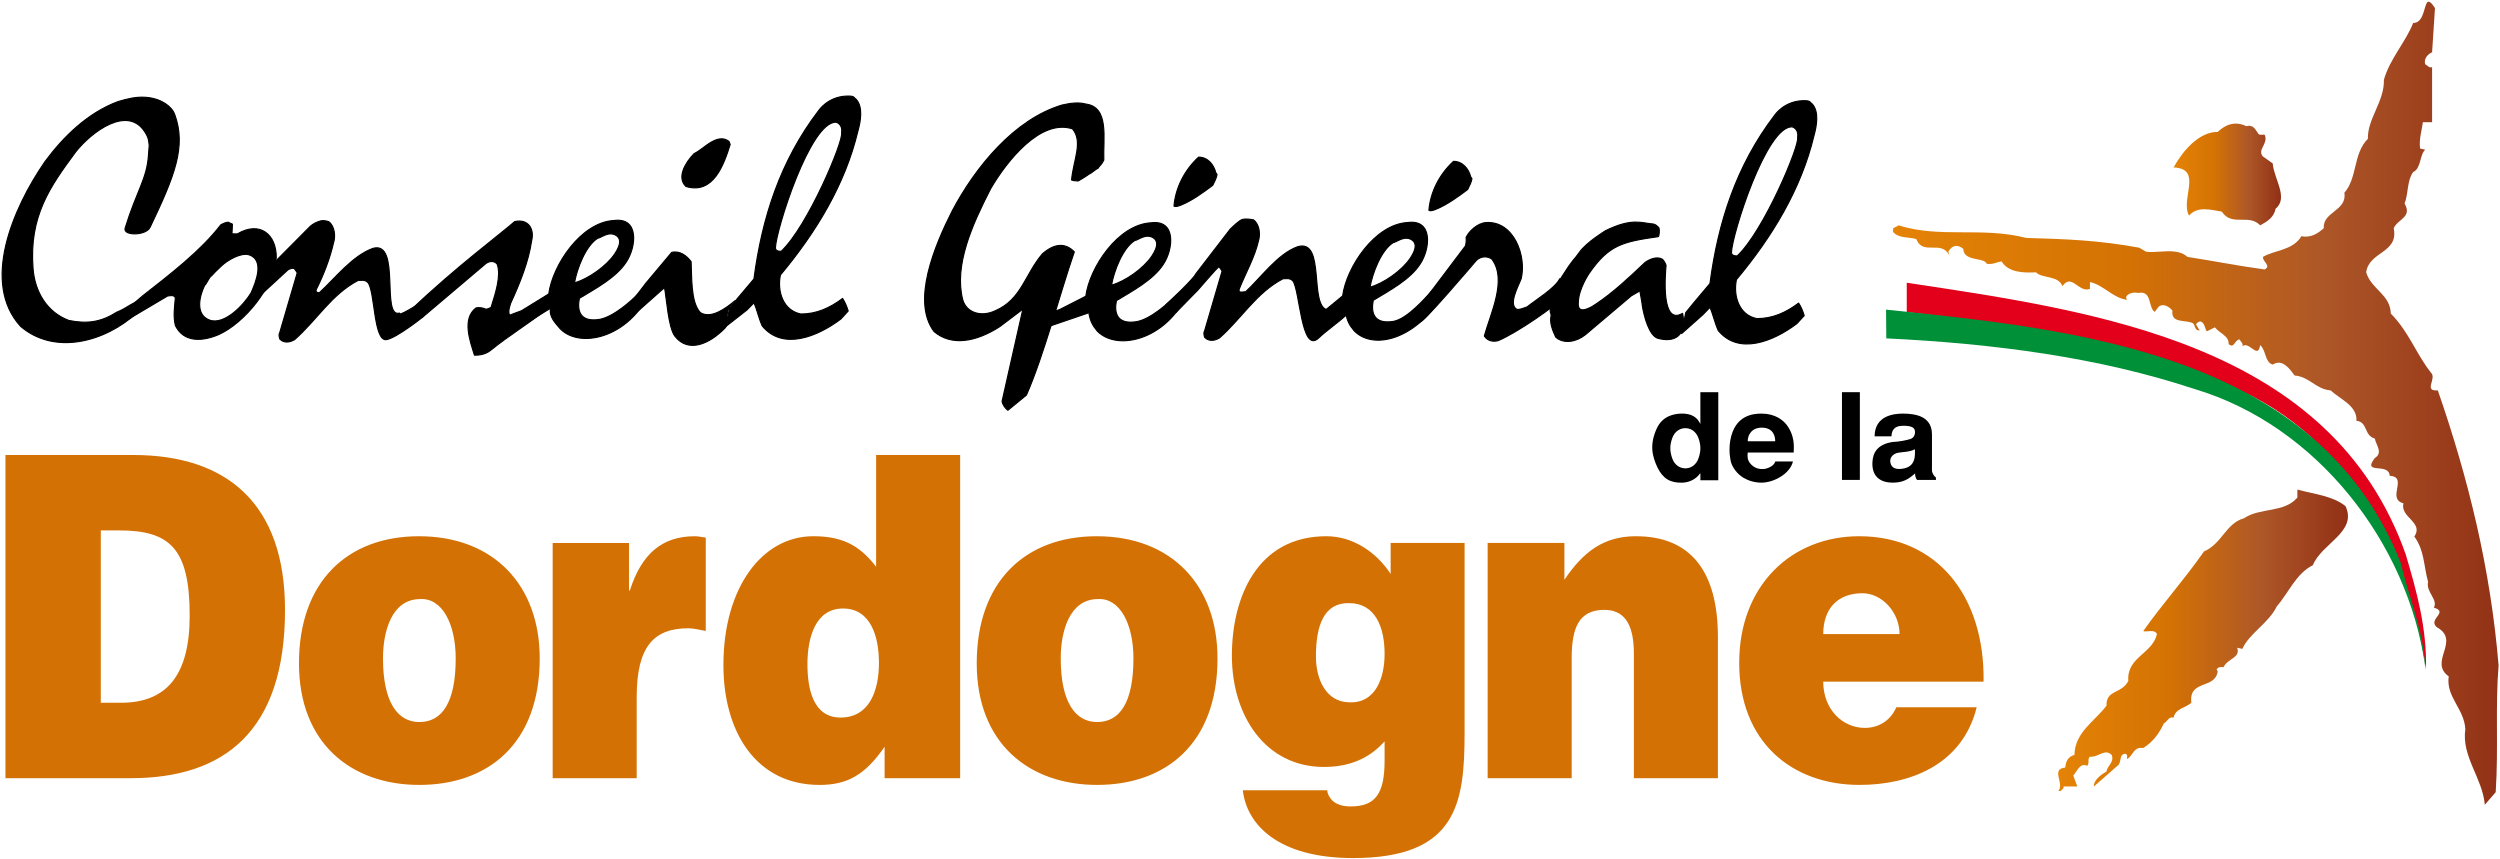
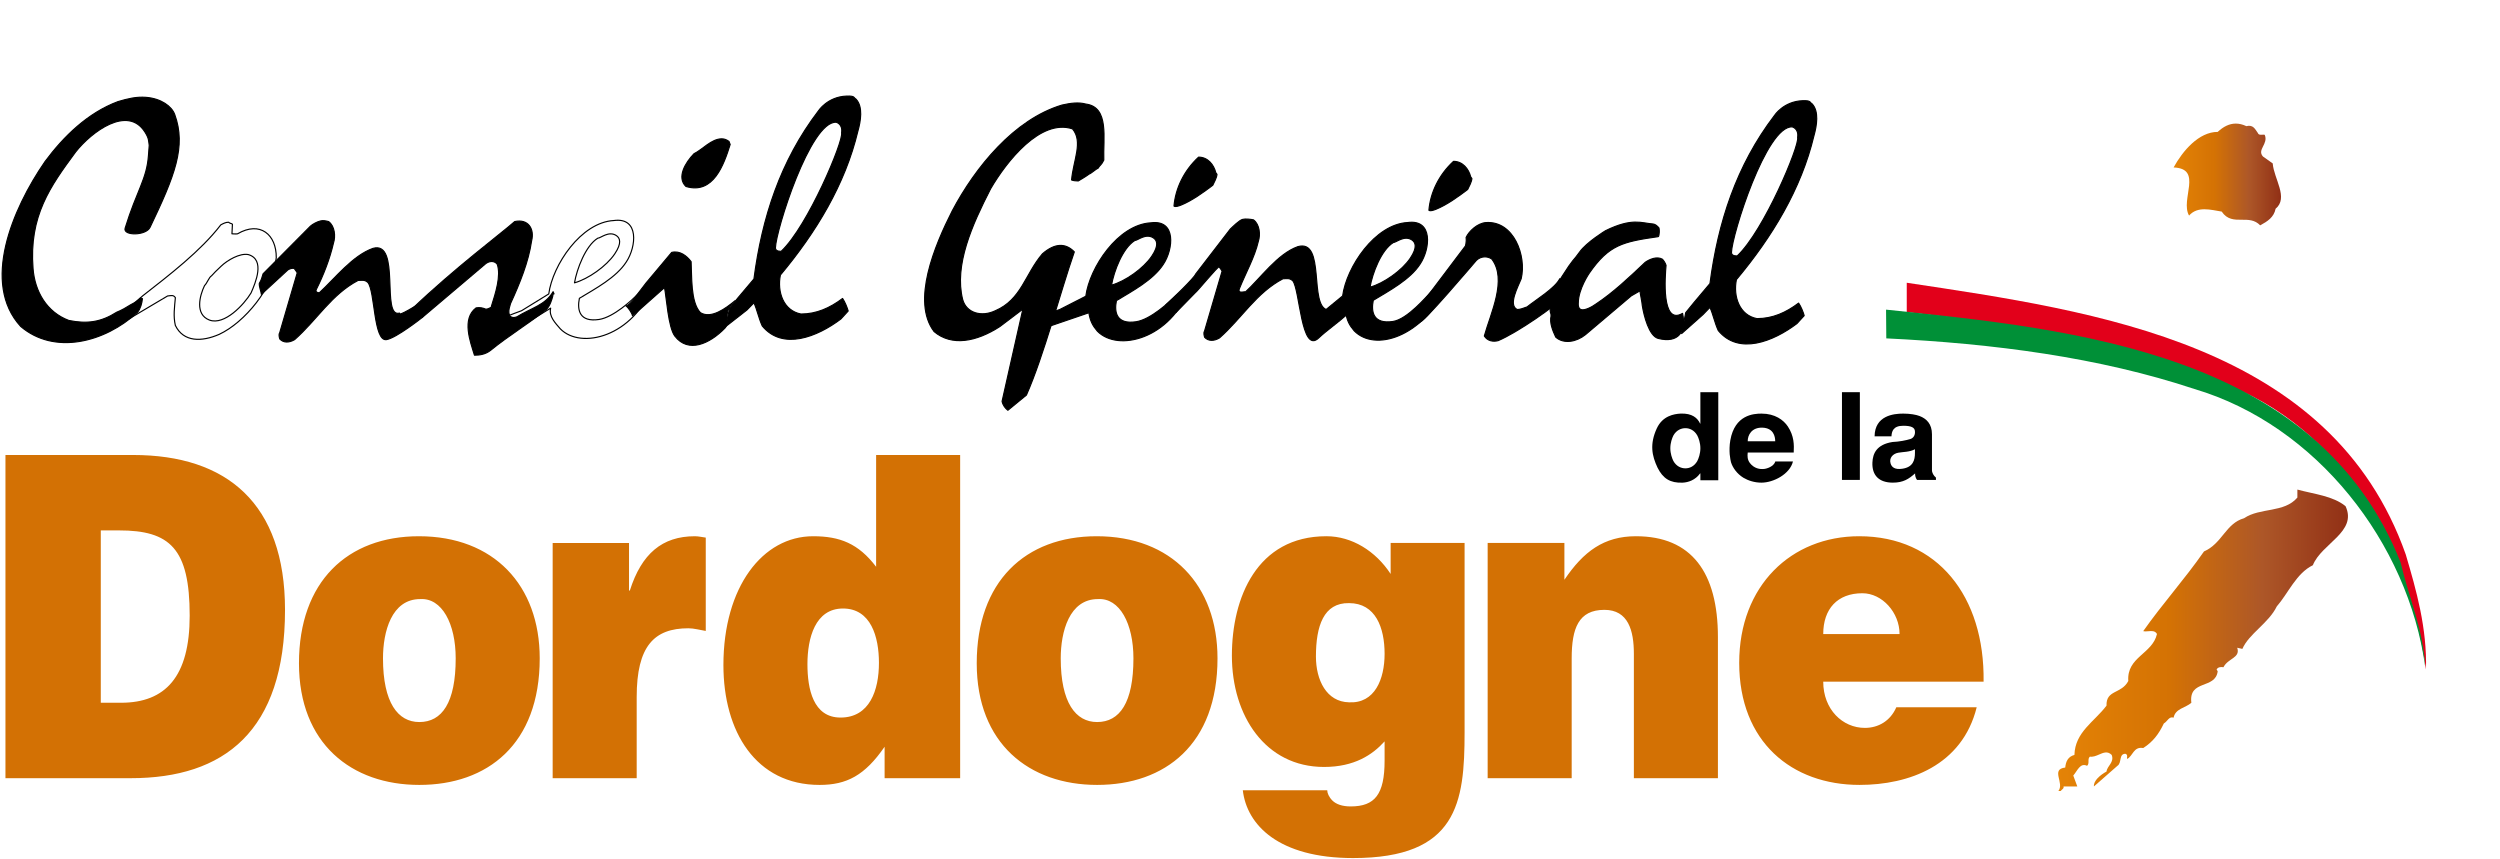
<svg xmlns="http://www.w3.org/2000/svg" xmlns:ns1="http://www.inkscape.org/namespaces/inkscape" xmlns:ns2="http://sodipodi.sourceforge.net/DTD/sodipodi-0.dtd" width="1000.125" height="343.769" id="svg3595" version="1.1" ns1:version="0.48.5 r10040" ns2:docname="A.svg">
  <defs id="defs3597">
    <clipPath clipPathUnits="userSpaceOnUse" id="clipPath4194">
      <path ns1:connector-curvature="0" d="m 0,0 841.89,0 0,595.276 L 0,595.276 0,0 z" id="path4196" />
    </clipPath>
    <linearGradient x1="0" y1="0" x2="1" y2="0" gradientUnits="userSpaceOnUse" gradientTransform="matrix(-6.274,0.693,0.693,6.274,735.374,85.211)" spreadMethod="pad" id="linearGradient4182">
      <stop style="stop-opacity:1;stop-color:#b51c4f" offset="0" id="stop4184" />
      <stop style="stop-opacity:1;stop-color:#ed1443" offset="1" id="stop4186" />
    </linearGradient>
    <clipPath clipPathUnits="userSpaceOnUse" id="clipPath4074">
-       <path ns1:connector-curvature="0" d="m 0,0 841.89,0 0,595.276 L 0,595.276 0,0 z" id="path4076" />
+       <path ns1:connector-curvature="0" d="m 0,0 841.89,0 0,595.276 z" id="path4076" />
    </clipPath>
    <clipPath clipPathUnits="userSpaceOnUse" id="clipPath40794">
      <path ns1:connector-curvature="0" d="m 74.008,442.083 127.453,0 0,43.138 -127.453,0 0,-43.138 z" id="path40796" />
    </clipPath>
    <linearGradient x1="0" y1="0" x2="1" y2="0" gradientUnits="userSpaceOnUse" gradientTransform="matrix(13.437,0,0,-13.437,176.187,453.133)" spreadMethod="pad" id="linearGradient40778">
      <stop style="stop-opacity:1;stop-color:#e48306" offset="0" id="stop40780" />
      <stop style="stop-opacity:1;stop-color:#d47204" offset="0.39" id="stop40782" />
      <stop style="stop-opacity:1;stop-color:#ad5728" offset="0.71" id="stop40784" />
      <stop style="stop-opacity:1;stop-color:#923116" offset="1" id="stop40786" />
    </linearGradient>
    <linearGradient x1="0" y1="0" x2="1" y2="0" gradientUnits="userSpaceOnUse" gradientTransform="matrix(4.959,0,0,-4.959,181.587,474.932)" spreadMethod="pad" id="linearGradient40754">
      <stop style="stop-opacity:1;stop-color:#e48306" offset="0" id="stop40756" />
      <stop style="stop-opacity:1;stop-color:#d47204" offset="0.39" id="stop40758" />
      <stop style="stop-opacity:1;stop-color:#ad5728" offset="0.71" id="stop40760" />
      <stop style="stop-opacity:1;stop-color:#923116" offset="1" id="stop40762" />
    </linearGradient>
    <linearGradient x1="0" y1="0" x2="1" y2="0" gradientUnits="userSpaceOnUse" gradientTransform="matrix(28.35,0,0,-28.35,168.445,464.226)" spreadMethod="pad" id="linearGradient40730">
      <stop style="stop-opacity:1;stop-color:#e48306" offset="0" id="stop40732" />
      <stop style="stop-opacity:1;stop-color:#d47204" offset="0.39" id="stop40734" />
      <stop style="stop-opacity:1;stop-color:#ad5728" offset="0.71" id="stop40736" />
      <stop style="stop-opacity:1;stop-color:#923116" offset="1" id="stop40738" />
    </linearGradient>
  </defs>
  <ns2:namedview id="base" pagecolor="#ffffff" bordercolor="#666666" borderopacity="1.0" ns1:pageopacity="0.0" ns1:pageshadow="2" ns1:zoom="0.57421875" ns1:cx="549.69147" ns1:cy="-94.486231" ns1:document-units="px" ns1:current-layer="layer1" showgrid="false" fit-margin-left="0.5" fit-margin-bottom="0.5" fit-margin-top="0.5" fit-margin-right="0.5" ns1:window-width="1058" ns1:window-height="1037" ns1:window-x="848" ns1:window-y="-20" ns1:window-maximized="0" />
  <g ns1:label="Layer 1" ns1:groupmode="layer" id="layer1" transform="translate(-272.592,126.944)">
    <g id="g40718" transform="matrix(8.549,0,0,-8.549,-410.252,4003.037)">
      <g id="g40720">
        <g id="g40726">
          <g id="g40728">
-             <path d="m 192.798,482.018 c -0.349,-0.884 -1.099,-1.689 -1.369,-2.655 l 0,0 c 0.027,-1.018 -0.777,-1.824 -0.75,-2.763 l 0,0 c -0.697,-0.696 -0.483,-1.823 -1.099,-2.521 l 0,0 c 0.133,-0.857 -1.019,-0.885 -0.966,-1.663 l 0,0 c -0.296,-0.267 -0.618,-0.455 -1.046,-0.375 l 0,0 c -0.401,-0.671 -1.26,-0.644 -1.797,-0.966 l 0,0 c -0.026,-0.241 0.402,-0.401 0.08,-0.589 l 0,0 c -1.367,0.188 -2.252,0.375 -3.62,0.589 l 0,0 c -0.322,0.304 -0.824,0.275 -1.29,0.245 l 0,0 c -0.232,-0.015 -0.455,-0.03 -0.642,-0.003 l 0,0 -0.322,0.188 c -1.904,0.349 -3.405,0.403 -5.283,0.456 l 0,0 c -2.091,0.536 -3.995,-0.028 -5.981,0.589 l 0,0 c -0.074,-0.073 -0.21,-0.083 -0.254,-0.16 l 0,0 0,-0.129 c 0.004,-0.01 0.008,-0.021 0.013,-0.032 l 0,0 c 0.267,-0.296 0.723,-0.214 1.074,-0.321 l 0,0 c 0.161,-0.406 0.459,-0.403 0.764,-0.4 l 0,0 c 0.298,0.004 0.604,0.006 0.791,-0.379 l 0,0 -0.055,0.188 c 0.187,0.323 0.431,0.349 0.698,0.135 l 0,0 c 0.027,-0.618 0.966,-0.377 1.098,-0.698 l 0,0 c 0.27,-0.054 0.458,0.08 0.699,0.107 l 0,0 c 0.321,-0.536 1.072,-0.536 1.609,-0.509 l 0,0 c 0.269,-0.296 1.046,-0.134 1.234,-0.644 l 0,0 c 0.263,0.357 0.474,0.192 0.708,0.026 l 0,0 c 0.17,-0.119 0.354,-0.239 0.58,-0.16 l 0,0 0,0.322 c 0.644,-0.135 1.072,-0.752 1.742,-0.831 l 0,0 c -0.187,0.214 0.241,0.401 0.509,0.321 l 0,0 c 0.672,0.134 0.457,-0.671 0.779,-0.885 l 0,0 0.187,0.241 c 0.216,0.189 0.537,-0.027 0.644,-0.188 l 0,0 c -0.08,-0.617 0.643,-0.402 0.966,-0.589 l 0,0 c 0.108,-0.107 0.079,-0.375 0.322,-0.321 l 0,0 c -0.108,0.08 -0.108,0.187 -0.187,0.267 l 0,0 c 0.052,0.08 0.133,0.161 0.241,0.134 l 0,0 c 0.187,-0.108 0.161,-0.295 0.266,-0.455 l 0,0 0.378,0.187 c 0.239,-0.295 0.67,-0.403 0.643,-0.779 l 0,0 c 0.268,-0.24 0.268,0.189 0.51,0.215 l 0,0 c 0.053,-0.107 0.188,-0.188 0.134,-0.321 l 0,0 c 0.136,0.113 0.286,0.015 0.423,-0.083 l 0,0 c 0.186,-0.133 0.347,-0.266 0.41,0.137 l 0,0 c 0.293,-0.269 0.212,-0.804 0.587,-0.912 l 0,0 c 0.458,0.295 0.806,-0.215 1.02,-0.51 l 0,0 c 0.699,-0.054 0.994,-0.643 1.688,-0.697 l 0,0 c 0.431,-0.403 1.262,-0.724 1.208,-1.422 l 0,0 c 0.537,-0.053 0.349,-0.697 0.86,-0.831 l 0,0 c 0.053,-0.294 0.401,-0.671 0,-0.912 l 0,0 c -0.618,-0.805 0.67,-0.188 0.697,-0.831 l 0,0 c 0.884,-0.054 -0.162,-1.073 0.642,-1.288 l 0,0 c -0.159,-0.671 0.966,-0.885 0.511,-1.556 l 0,0 c 0.483,-0.67 0.428,-1.341 0.643,-2.118 l 0,0 c -0.108,-0.483 0.483,-0.833 0.27,-1.207 l 0,0 c 0.724,-0.214 -0.297,-0.536 0.133,-0.912 l 0,0 c 1.154,-0.644 -0.403,-1.611 0.563,-2.306 l 0,0 c -0.135,-0.967 0.724,-1.503 0.778,-2.469 l 0,0 c -0.187,-1.287 0.803,-2.278 0.911,-3.54 l 0,0 0.51,0.591 c 0.135,2.092 -0.026,3.996 0.135,5.927 l 0,0 c -0.375,4.532 -1.421,8.77 -2.844,12.874 l 0,0 c -0.698,-0.054 -0.028,0.563 -0.322,0.831 l 0,0 c -0.697,0.885 -1.046,1.932 -1.877,2.762 l 0,0 c -0.029,0.912 -0.912,1.127 -1.154,1.932 l 0,0 c 0.136,0.992 1.53,0.885 1.289,2.064 l 0,0 c 0.187,0.43 0.884,0.511 0.508,1.154 l 0,0 c 0.188,0.482 0.109,1.073 0.403,1.475 l 0,0 c 0.375,0.16 0.296,0.805 0.563,1.046 l 0,0 -0.24,0.054 c -0.056,0.455 0.079,0.832 0.132,1.233 l 0,0 0.43,0 0,2.576 c -0.135,-0.054 -0.215,0.08 -0.322,0.134 l 0,0 c -0.081,0.267 0.134,0.482 0.322,0.562 l 0,0 0.135,2.066 c -0.139,0.217 -0.231,0.301 -0.297,0.301 l 0,0 c -0.228,0 -0.16,-0.999 -0.723,-0.999" style="fill:url(#linearGradient40730);stroke:none" id="path40740" ns1:connector-curvature="0" />
-           </g>
+             </g>
        </g>
      </g>
    </g>
    <g id="g40742" transform="matrix(8.549,0,0,-8.549,-410.252,4003.037)">
      <g id="g40744">
        <g id="g40750">
          <g id="g40752">
            <path d="m 183.651,476.923 c -0.884,0 -1.635,-0.886 -2.064,-1.664 l 0,0 c 1.395,-0.054 0.296,-1.501 0.724,-2.252 l 0,0 c 0.402,0.457 1.019,0.268 1.528,0.187 l 0,0 c 0.256,-0.384 0.596,-0.384 0.938,-0.382 l 0,0 c 0.303,10e-4 0.609,0.003 0.862,-0.262 l 0,0 c 0.347,0.188 0.642,0.377 0.722,0.778 l 0,0 c 0.618,0.51 -0.08,1.395 -0.135,2.12 l 0,0 -0.455,0.322 c -0.295,0.321 0.267,0.589 0.08,1.018 l 0,0 c -0.036,0.009 -0.078,0.006 -0.119,0.003 l 0,0 c -0.084,-0.005 -0.167,-0.011 -0.201,0.079 l 0,0 c -0.135,0.187 -0.216,0.402 -0.539,0.322 l 0,0 c -0.173,0.082 -0.338,0.12 -0.496,0.12 l 0,0 c -0.303,0 -0.579,-0.143 -0.845,-0.389" style="fill:url(#linearGradient40754);stroke:none" id="path40764" ns1:connector-curvature="0" />
          </g>
        </g>
      </g>
    </g>
    <g id="g40766" transform="matrix(8.549,0,0,-8.549,-410.252,4003.037)">
      <g id="g40768">
        <g id="g40774">
          <g id="g40776">
            <path d="m 187.379,459.811 c -0.616,-0.725 -1.74,-0.456 -2.494,-0.966 l 0,0 c -0.858,-0.241 -1.019,-1.18 -1.876,-1.555 l 0,0 c -0.914,-1.314 -1.959,-2.468 -2.843,-3.729 l 0,0 c 0.073,-0.019 0.158,-0.011 0.242,-0.004 l 0,0 c 0.157,0.013 0.314,0.028 0.402,-0.129 l 0,0 c -0.215,-0.939 -1.423,-1.074 -1.342,-2.2 l 0,0 c -0.322,-0.617 -1.047,-0.402 -1.019,-1.152 l 0,0 c -0.564,-0.752 -1.475,-1.234 -1.502,-2.307 l 0,0 c -0.294,-0.081 -0.402,-0.294 -0.43,-0.591 l 0,0 c -0.697,-0.08 -0.026,-0.724 -0.321,-1.098 l 0,0 0.107,0 c 0.054,0.079 0.162,0.106 0.135,0.214 l 0,0 0.643,0 -0.188,0.509 c 0.188,0.214 0.322,0.616 0.645,0.456 l 0,0 c 0.134,0.108 0,0.322 0.134,0.429 l 0,0 c 0.147,-0.022 0.287,0.037 0.422,0.096 l 0,0 c 0.206,0.089 0.401,0.179 0.596,-0.015 l 0,0 c 0.135,-0.35 -0.214,-0.51 -0.241,-0.777 l 0,0 c -0.296,-0.164 -0.616,-0.431 -0.59,-0.698 l 0,0 1.1,0.965 c 0.216,0.135 0.052,0.563 0.375,0.563 l 0,0 c 0.134,-0.053 0.053,-0.161 0.08,-0.241 l 0,0 c 0.269,0.133 0.295,0.59 0.752,0.51 l 0,0 c 0.456,0.294 0.723,0.645 0.965,1.151 l 0,0 c 0.161,0.082 0.242,0.35 0.456,0.27 l 0,0 c 0.081,0.429 0.563,0.456 0.831,0.697 l 0,0 c -0.134,1.101 1.127,0.617 1.233,1.475 l 0,0 -0.052,0.081 c 0.052,0.107 0.187,0.134 0.321,0.107 l 0,0 c 0.215,0.429 0.805,0.429 0.644,0.912 l 0,0 0.242,-0.054 c 0.294,0.698 1.232,1.208 1.608,1.986 l 0,0 c 0.538,0.616 0.914,1.554 1.69,1.93 l 0,0 c 0.403,1.019 2.092,1.556 1.529,2.763 l 0,0 c -0.591,0.483 -1.475,0.563 -2.254,0.777 l 0,0 0,-0.375 z" style="fill:url(#linearGradient40778);stroke:none" id="path40788" ns1:connector-curvature="0" />
          </g>
        </g>
      </g>
    </g>
    <g id="g40798" transform="matrix(8.549,0,0,-8.549,1001.975,145.759)">
      <path d="m 0,0 c 0,-1.301 0.907,-2.163 1.947,-2.163 0.623,0 1.19,0.315 1.474,0.966 l 3.761,0 C 6.502,-3.929 4.006,-4.831 1.7,-4.831 c -3.176,0 -5.632,2.017 -5.632,5.713 0,3.613 2.437,5.924 5.613,5.924 C 5.348,6.806 7.56,3.991 7.504,0 L 0,0 z m -15.703,6.491 3.591,0 0,-1.723 c 0.89,1.323 1.853,2.038 3.346,2.038 2.609,0 3.838,-1.702 3.838,-4.725 l 0,-6.597 -3.933,0 0,5.819 c 0,1.092 -0.264,2.058 -1.379,2.058 -1.209,0 -1.531,-0.862 -1.531,-2.269 l 0,-5.608 -3.932,0 0,11.007 z m -8.036,-5.315 c 0,-1.093 0.49,-2.121 1.548,-2.142 1.211,-0.063 1.665,1.092 1.665,2.269 0,1.218 -0.417,2.373 -1.665,2.373 -1.189,0.021 -1.548,-1.072 -1.548,-2.5 m 0.529,-6.259 c 0,-0.127 0.075,-0.314 0.245,-0.483 0.171,-0.167 0.454,-0.272 0.851,-0.272 1.134,0 1.588,0.566 1.588,2.141 l 0,0.903 c -0.567,-0.63 -1.418,-1.197 -2.835,-1.197 -2.741,0 -4.311,2.395 -4.311,5.21 0,2.71 1.173,5.587 4.423,5.587 1.191,0 2.306,-0.694 3.006,-1.765 l 0,1.45 3.46,0 0,-8.864 c 0,-3.298 -0.341,-5.881 -5.218,-5.881 -3.496,0 -4.972,1.554 -5.16,3.171 l 3.951,0 z m -12.471,6.175 c 0,-2.078 0.7,-2.981 1.702,-2.981 1.058,0 1.7,0.903 1.7,2.981 0,1.617 -0.642,2.837 -1.662,2.773 -1.342,0 -1.74,-1.533 -1.74,-2.773 m 1.683,5.714 c 3.497,0 5.653,-2.289 5.653,-5.714 0,-4.031 -2.458,-5.923 -5.634,-5.923 -3.176,0 -5.633,1.933 -5.633,5.692 0,3.823 2.268,5.945 5.614,5.945 m -10.19,-5.924 c 0,1.218 -0.377,2.542 -1.682,2.542 -1.304,0 -1.664,-1.387 -1.664,-2.604 0,-1.155 0.265,-2.499 1.55,-2.499 1.362,0 1.796,1.28 1.796,2.561 m 0.265,-5.398 0,1.471 c -0.926,-1.345 -1.777,-1.786 -3.043,-1.786 -2.987,0 -4.5,2.499 -4.5,5.608 0,3.655 1.834,6.029 4.197,6.029 1.248,0 2.118,-0.337 2.949,-1.429 l 0,5.231 3.932,0 0,-15.124 -3.535,0 z m -15.533,11.007 3.573,0 0,-2.227 0.038,0 c 0.548,1.723 1.512,2.542 3.043,2.542 0.17,0 0.341,-0.043 0.51,-0.064 l 0,-4.368 c -0.264,0.042 -0.547,0.125 -0.813,0.125 -1.606,0 -2.419,-0.839 -2.419,-3.213 l 0,-3.802 -3.932,0 0,11.007 z m -7.94,-5.399 c 0,-2.078 0.699,-2.981 1.701,-2.981 1.059,0 1.701,0.903 1.701,2.981 0,1.617 -0.642,2.837 -1.663,2.773 -1.342,0 -1.739,-1.533 -1.739,-2.773 m 1.682,5.714 c 3.497,0 5.652,-2.289 5.652,-5.714 0,-4.031 -2.457,-5.923 -5.633,-5.923 -3.176,0 -5.633,1.933 -5.633,5.692 0,3.823 2.268,5.945 5.614,5.945 m -14.888,-7.792 0.946,0 c 2.079,0 3.214,1.218 3.214,4.074 0,3.151 -0.927,3.991 -3.308,3.991 l -0.852,0 0,-8.065 z m -4.461,-3.53 0,15.124 5.974,0 c 4.386,0 7.108,-2.27 7.108,-7.247 0,-5.693 -2.855,-7.877 -7.221,-7.877 l -5.861,0 z M 3.572,2.227 C 3.572,3.234 2.759,4.138 1.833,4.138 0.661,4.138 0,3.403 0,2.227 l 3.572,0 z" style="fill:#d37104;fill-opacity:1;fill-rule:nonzero;stroke:none" id="path40800" ns1:connector-curvature="0" />
    </g>
    <g id="g40802" transform="matrix(8.549,0,0,-8.549,1035.388,-2.1)">
      <path d="m 0,0 c 4.634,-0.548 10.198,-1.179 14.731,-3.322 5.581,-1.992 8.77,-7.723 9.567,-13.404 0.049,1.943 -0.447,3.688 -0.947,5.382 C 19.865,-1.478 8.919,0.027 0,1.372 L 0,0 z" style="fill:#e2001a;fill-opacity:1;fill-rule:nonzero;stroke:none" id="path40804" ns1:connector-curvature="0" />
    </g>
    <g id="g40806" transform="matrix(8.549,0,0,-8.549,1027.109,-3.075)">
      <path d="m 0,0 c 8.862,-0.924 20.176,-2.02 24.075,-11.821 0.384,-1.647 1.069,-3.148 1.154,-4.892 -0.796,5.786 -5.083,11.305 -10.798,12.999 -4.472,1.484 -9.388,2.125 -14.42,2.369 L 0,0 z" style="fill:#009037;fill-opacity:1;fill-rule:nonzero;stroke:none" id="path40808" ns1:connector-curvature="0" />
    </g>
    <g id="g40810" transform="matrix(8.549,0,0,-8.549,547.016,-52.349)">
      <path d="M 0,0 C -0.444,0.418 -0.03,1.115 0.376,1.532 0.763,1.718 1.193,2.229 1.672,2.229 1.812,2.229 1.9,2.183 2.018,2.105 2.015,2.074 2.044,2.044 2.068,1.966 1.773,1.022 1.284,-0.386 0,0" style="fill:#000000;fill-opacity:1;fill-rule:nonzero;stroke:none" id="path40812" ns1:connector-curvature="0" />
    </g>
    <g id="g40814" transform="matrix(8.549,0,0,-8.549,547.016,-52.349)">
      <path d="M 0,0 C -0.444,0.418 -0.03,1.115 0.376,1.532 0.763,1.718 1.193,2.229 1.672,2.229 1.812,2.229 1.9,2.183 2.018,2.105 2.015,2.074 2.044,2.044 2.068,1.966 1.773,1.022 1.284,-0.386 0,0 z" style="fill:none;stroke:#000000;stroke-width:0.054;stroke-linecap:round;stroke-linejoin:round;stroke-miterlimit:4;stroke-opacity:1;stroke-dasharray:none" id="path40816" ns1:connector-curvature="0" />
    </g>
    <g id="g40818" transform="matrix(8.549,0,0,-8.549,757.764,-52.84)">
      <path d="m 0,0 c -0.445,-0.34 -0.989,-0.728 -1.486,-0.929 -0.127,-0.047 -0.256,-0.093 -0.329,-0.047 0.07,0.821 0.464,1.657 1.151,2.291 0.433,0 0.714,-0.356 0.805,-0.727 L 0.197,0.51 C 0.185,0.355 0.075,0.155 0,0" style="fill:#000000;fill-opacity:1;fill-rule:nonzero;stroke:none" id="path40820" ns1:connector-curvature="0" />
    </g>
    <g id="g40822" transform="matrix(8.549,0,0,-8.549,757.764,-52.84)">
      <path d="m 0,0 c -0.445,-0.34 -0.989,-0.728 -1.486,-0.929 -0.127,-0.047 -0.256,-0.093 -0.329,-0.047 0.07,0.821 0.464,1.657 1.151,2.291 0.433,0 0.714,-0.356 0.805,-0.727 L 0.197,0.51 C 0.185,0.355 0.075,0.155 0,0 z" style="fill:none;stroke:#000000;stroke-width:0.054;stroke-linecap:round;stroke-linejoin:round;stroke-miterlimit:4;stroke-opacity:1;stroke-dasharray:none" id="path40824" ns1:connector-curvature="0" />
    </g>
    <g id="g40826" transform="matrix(8.549,0,0,-8.549,859.732,-51.153)">
      <path d="m 0,0 c -0.446,-0.341 -0.989,-0.728 -1.486,-0.928 -0.126,-0.047 -0.254,-0.094 -0.328,-0.047 0.069,0.82 0.463,1.655 1.152,2.29 0.431,0 0.711,-0.356 0.804,-0.727 L 0.198,0.511 C 0.186,0.356 0.075,0.155 0,0" style="fill:#000000;fill-opacity:1;fill-rule:nonzero;stroke:none" id="path40828" ns1:connector-curvature="0" />
    </g>
    <g id="g40830" transform="matrix(8.549,0,0,-8.549,859.732,-51.153)">
      <path d="m 0,0 c -0.446,-0.341 -0.989,-0.728 -1.486,-0.928 -0.126,-0.047 -0.254,-0.094 -0.328,-0.047 0.069,0.82 0.463,1.655 1.152,2.29 0.431,0 0.711,-0.356 0.804,-0.727 L 0.198,0.511 C 0.186,0.356 0.075,0.155 0,0 z" style="fill:none;stroke:#000000;stroke-width:0.054;stroke-linecap:round;stroke-linejoin:round;stroke-miterlimit:4;stroke-opacity:1;stroke-dasharray:none" id="path40832" ns1:connector-curvature="0" />
    </g>
    <g id="g40834" transform="matrix(8.549,0,0,-8.549,332.287,-68.792)">
      <path d="m 0,0 c -0.034,0.218 -0.005,0.32 -0.205,0.632 -0.809,1.263 -2.493,0.006 -3.237,-0.938 -1.187,-1.61 -2.189,-2.993 -1.994,-5.464 0.083,-1.068 0.638,-2.036 1.673,-2.423 0.837,-0.17 1.493,-0.093 2.245,0.387 0.208,0.078 0.469,0.232 0.664,0.355 0.161,0.077 0.325,0.187 0.444,0.31 l 0.091,-0.031 c -0.017,-0.202 -0.086,-0.464 -0.224,-0.634 -1.543,-1.424 -3.898,-2.012 -5.472,-0.666 -1.843,2.012 -0.407,5.474 1.142,7.717 0.873,1.176 2.002,2.275 3.407,2.801 0.461,0.139 0.87,0.236 1.316,0.201 0.701,-0.055 1.202,-0.417 1.343,-0.802 0.546,-1.502 0,-2.867 -1.154,-5.279 -0.193,-0.403 -1.276,-0.401 -1.167,-0.044 0.547,1.774 1.014,2.289 1.093,3.412 C -0.021,-0.256 -0.008,-0.109 0,0" style="fill:#000000;fill-opacity:1;fill-rule:nonzero;stroke:#000000;stroke-width:0.054;stroke-linecap:round;stroke-linejoin:round;stroke-miterlimit:4;stroke-opacity:1;stroke-dasharray:none" id="path40836" ns1:connector-curvature="0" />
    </g>
    <g id="g40838" transform="matrix(8.549,0,0,-8.549,371.927,-25.099)">
-       <path d="m 0,0 c -0.397,0.078 -0.98,-0.265 -1.269,-0.541 -0.233,-0.224 -0.335,-0.316 -0.454,-0.455 -0.114,-0.062 -0.208,-0.347 -0.325,-0.455 -0.225,-0.464 -0.461,-1.349 0.229,-1.613 0.705,-0.262 1.623,0.728 1.947,1.269 C 0.339,-1.315 0.8,-0.232 0,0 m -1.36,-3.732 c -0.819,-0.356 -1.671,-0.372 -2.054,0.417 -0.102,0.449 -0.039,0.836 0.001,1.3 -0.097,0.14 -0.194,0.093 -0.365,0.078 l -1.834,-1.087 c -0.215,0.387 0.353,0.8 0.671,1.094 1.226,0.959 2.715,2.097 3.653,3.32 0.114,0.062 0.227,0.124 0.366,0.124 0.057,-0.062 0.166,-0.062 0.179,-0.093 L -0.765,0.972 c 0.061,0 0.199,-0.015 0.262,0 C 0.555,1.591 1.32,0.925 1.308,-0.142 1.191,-1.535 -0.169,-3.176 -1.36,-3.732" style="fill:#000000;fill-opacity:1;fill-rule:nonzero;stroke:none" id="path40840" ns1:connector-curvature="0" />
-     </g>
+       </g>
    <g id="g40842" transform="matrix(8.549,0,0,-8.549,371.927,-25.099)">
      <path d="m 0,0 c -0.397,0.078 -0.98,-0.265 -1.269,-0.541 -0.233,-0.224 -0.335,-0.316 -0.454,-0.455 -0.114,-0.062 -0.208,-0.347 -0.325,-0.455 -0.225,-0.464 -0.461,-1.349 0.229,-1.613 0.705,-0.262 1.623,0.728 1.947,1.269 C 0.339,-1.315 0.8,-0.232 0,0 z m -1.36,-3.732 c -0.819,-0.356 -1.671,-0.372 -2.054,0.417 -0.102,0.449 -0.039,0.836 0.001,1.3 -0.097,0.14 -0.194,0.093 -0.365,0.078 l -1.834,-1.087 c -0.215,0.387 0.353,0.8 0.671,1.094 1.226,0.959 2.715,2.097 3.653,3.32 0.114,0.062 0.227,0.124 0.366,0.124 0.057,-0.062 0.166,-0.062 0.179,-0.093 L -0.765,0.972 c 0.061,0 0.199,-0.015 0.262,0 C 0.555,1.591 1.32,0.925 1.308,-0.142 1.191,-1.535 -0.169,-3.176 -1.36,-3.732 z" style="fill:none;stroke:#000000;stroke-width:0.054;stroke-linecap:round;stroke-linejoin:round;stroke-miterlimit:4;stroke-opacity:1;stroke-dasharray:none" id="path40844" ns1:connector-curvature="0" />
    </g>
    <g id="g40846" transform="matrix(8.549,0,0,-8.549,427.211,8.919)">
      <path d="M 0,0 C -0.609,-0.1 -0.534,2.275 -0.872,2.676 -1.031,2.816 -1.143,2.77 -1.329,2.77 -2.575,2.119 -3.263,0.913 -4.299,0 -4.56,-0.155 -4.823,-0.155 -4.993,0.03 -5.017,0.108 -5.052,0.247 -5.001,0.309 l 0.824,2.816 c -0.027,0.047 -0.055,0.093 -0.138,0.202 -0.06,0.03 -0.202,0 -0.299,-0.063 L -5.855,2.119 c -0.018,0.156 -0.11,0.356 -0.097,0.511 0.089,0.14 0.133,0.294 0.177,0.449 l 2.213,2.228 c 0.101,0.093 0.328,0.216 0.485,0.248 0.111,0.03 0.248,0 0.369,-0.032 0.292,-0.216 0.329,-0.696 0.226,-1.005 -0.171,-0.742 -0.462,-1.487 -0.8,-2.166 -0.081,-0.161 0.139,-0.161 0.139,-0.161 0.754,0.696 1.555,1.739 2.513,2.079 1.314,0.372 0.359,-3.275 1.24,-3.03 0,0 -0.154,-0.21 0.698,0.302 C 2.162,2.054 1.682,1.045 1.682,1.045 1.682,1.045 0.462,0.075 0,0" style="fill:#000000;fill-opacity:1;fill-rule:nonzero;stroke:none" id="path40848" ns1:connector-curvature="0" />
    </g>
    <g id="g40850" transform="matrix(8.549,0,0,-8.549,427.211,8.919)">
      <path d="M 0,0 C -0.609,-0.1 -0.534,2.275 -0.872,2.676 -1.031,2.816 -1.143,2.77 -1.329,2.77 -2.575,2.119 -3.263,0.913 -4.299,0 -4.56,-0.155 -4.823,-0.155 -4.993,0.03 -5.017,0.108 -5.052,0.247 -5.001,0.309 l 0.824,2.816 c -0.027,0.047 -0.055,0.093 -0.138,0.202 -0.06,0.03 -0.202,0 -0.299,-0.063 L -5.855,2.119 c -0.018,0.156 -0.11,0.356 -0.097,0.511 0.089,0.14 0.133,0.294 0.177,0.449 l 2.213,2.228 c 0.101,0.093 0.328,0.216 0.485,0.248 0.111,0.03 0.248,0 0.369,-0.032 0.292,-0.216 0.329,-0.696 0.226,-1.005 -0.171,-0.742 -0.462,-1.487 -0.8,-2.166 -0.081,-0.161 0.139,-0.161 0.139,-0.161 0.754,0.696 1.555,1.739 2.513,2.079 1.314,0.372 0.359,-3.275 1.24,-3.03 0,0 -0.154,-0.21 0.698,0.302 C 2.162,2.054 1.682,1.045 1.682,1.045 1.682,1.045 0.462,0.075 0,0 z" style="fill:none;stroke:#000000;stroke-width:0.054;stroke-linecap:round;stroke-linejoin:round;stroke-miterlimit:4;stroke-opacity:1;stroke-dasharray:none" id="path40852" ns1:connector-curvature="0" />
    </g>
    <g id="g40854" transform="matrix(8.549,0,0,-8.549,437.221,-3.147)">
      <path d="M 0,0 C 2.059,1.966 4.175,3.534 4.828,4.112 5.459,4.251 5.759,3.772 5.62,3.214 5.475,2.225 5.066,1.218 4.632,0.274 4.587,0.105 4.54,0 4.557,-0.171 L 4.598,-0.313 C 4.752,-0.415 4.841,-0.376 4.936,-0.344 5.606,0.073 6.262,0.197 6.625,0.831 6.73,0.599 6.614,0.847 6.611,0.631 6.566,0.46 6.481,0.17 6.313,0 5.516,-0.634 4.52,-1.242 3.707,-1.907 3.457,-2.108 3.176,-2.14 2.945,-2.14 2.75,-1.505 2.343,-0.437 3.021,0.073 c 0.173,0.032 0.309,0 0.459,-0.061 0.093,0 0.19,0.061 0.255,0.093 l 0.004,0.046 c 0.19,0.604 0.46,1.423 0.272,1.965 -0.153,0.201 -0.421,0.139 -0.572,0 L 0.511,-0.366" style="fill:#000000;fill-opacity:1;fill-rule:nonzero;stroke:#000000;stroke-width:0.054;stroke-linecap:round;stroke-linejoin:round;stroke-miterlimit:4;stroke-opacity:1;stroke-dasharray:none" id="path40856" ns1:connector-curvature="0" />
    </g>
    <g id="g40858" transform="matrix(8.549,0,0,-8.549,711.84,-59.615)">
      <path d="m 0,0 c -0.1,-0.032 -0.311,-0.236 -0.411,-0.267 -0.188,-0.139 -0.385,-0.247 -0.512,-0.325 -0.123,0 -0.243,0.016 -0.313,0.047 0.084,0.929 0.549,1.788 0.044,2.391 -1.505,0.495 -3.092,-1.532 -3.831,-2.801 -0.874,-1.702 -1.711,-3.574 -1.31,-5.184 0.172,-0.635 0.882,-0.836 1.529,-0.526 1.226,0.526 1.385,1.702 2.204,2.662 0.587,0.51 1.082,0.51 1.492,0.093 -0.652,-1.873 -1.422,-4.845 -2.241,-6.701 -0.307,-0.248 -0.599,-0.496 -0.868,-0.712 -0.116,0.093 -0.226,0.216 -0.271,0.418 l 1.005,4.456 c 0.119,0.109 0.099,0.217 0.067,0.341 -0.032,0 0.661,0.046 0.599,0.046 l -1.779,-1.346 c -1.1,-0.711 -2.251,-0.928 -3.073,-0.232 -1.069,1.408 0.024,4.024 0.849,5.648 1.08,2.043 2.904,4.286 5.139,4.952 0.408,0.092 0.776,0.139 1.11,0.046 C 0.54,2.867 0.235,1.39 0.272,0.384 0.151,0.136 0.103,0.17 0,0" style="fill:#000000;fill-opacity:1;fill-rule:nonzero;stroke:none" id="path40860" ns1:connector-curvature="0" />
    </g>
    <g id="g40862" transform="matrix(8.549,0,0,-8.549,711.84,-59.615)">
      <path d="m 0,0 c -0.1,-0.032 -0.311,-0.236 -0.411,-0.267 -0.188,-0.139 -0.385,-0.247 -0.512,-0.325 -0.123,0 -0.243,0.016 -0.313,0.047 0.084,0.929 0.549,1.788 0.044,2.391 -1.505,0.495 -3.092,-1.532 -3.831,-2.801 -0.874,-1.702 -1.711,-3.574 -1.31,-5.184 0.172,-0.635 0.882,-0.836 1.529,-0.526 1.226,0.526 1.385,1.702 2.204,2.662 0.587,0.51 1.082,0.51 1.492,0.093 -0.652,-1.873 -1.422,-4.845 -2.241,-6.701 -0.307,-0.248 -0.599,-0.496 -0.868,-0.712 -0.116,0.093 -0.226,0.216 -0.271,0.418 l 1.005,4.456 c 0.119,0.109 0.099,0.217 0.067,0.341 -0.032,0 0.661,0.046 0.599,0.046 l -1.779,-1.346 c -1.1,-0.711 -2.251,-0.928 -3.073,-0.232 -1.069,1.408 0.024,4.024 0.849,5.648 1.08,2.043 2.904,4.286 5.139,4.952 0.408,0.092 0.776,0.139 1.11,0.046 C 0.54,2.867 0.235,1.39 0.272,0.384 0.151,0.136 0.103,0.17 0,0 z" style="fill:none;stroke:#000000;stroke-width:0.054;stroke-linecap:round;stroke-linejoin:round;stroke-miterlimit:4;stroke-opacity:1;stroke-dasharray:none" id="path40864" ns1:connector-curvature="0" />
    </g>
    <g id="g40866" transform="matrix(8.549,0,0,-8.549,800.144,8.247)">
      <path d="M 0,0 C -0.823,-0.788 -0.878,2.275 -1.216,2.677 -1.377,2.817 -1.487,2.77 -1.672,2.77 -2.919,2.119 -3.609,0.913 -4.644,0 -4.904,-0.155 -5.167,-0.155 -5.338,0.031 -5.362,0.108 -5.397,0.247 -5.346,0.31 l 0.825,2.816 C -4.548,3.173 -4.576,3.219 -4.66,3.327 -4.72,3.358 -5.692,2.166 -5.789,2.104 L -6.686,1.186 c -0.017,0.155 -0.569,0.269 -0.454,0.373 0.277,0.247 1.333,1.268 1.377,1.423 l 1.625,2.112 c 0.1,0.093 0.427,0.424 0.585,0.455 0.111,0.031 0.38,0.006 0.502,-0.024 0.291,-0.218 0.327,-0.697 0.225,-1.006 -0.171,-0.743 -0.6,-1.499 -0.882,-2.204 -0.129,-0.324 0.391,-0.064 0.247,-0.196 0.759,0.694 1.529,1.812 2.485,2.153 1.317,0.37 0.497,-2.794 1.396,-2.964 0.339,0 1.598,0.724 1.67,1.034 C 2.243,1.568 0.658,0.632 0,0" style="fill:#000000;fill-opacity:1;fill-rule:nonzero;stroke:none" id="path40868" ns1:connector-curvature="0" />
    </g>
    <g id="g40870" transform="matrix(8.549,0,0,-8.549,800.144,8.247)">
      <path d="M 0,0 C -0.823,-0.788 -0.878,2.275 -1.216,2.677 -1.377,2.817 -1.487,2.77 -1.672,2.77 -2.919,2.119 -3.609,0.913 -4.644,0 -4.904,-0.155 -5.167,-0.155 -5.338,0.031 -5.362,0.108 -5.397,0.247 -5.346,0.31 l 0.825,2.816 C -4.548,3.173 -4.576,3.219 -4.66,3.327 -4.72,3.358 -5.692,2.166 -5.789,2.104 L -6.686,1.186 c -0.017,0.155 -0.569,0.269 -0.454,0.373 0.277,0.247 1.333,1.268 1.377,1.423 l 1.625,2.112 c 0.1,0.093 0.427,0.424 0.585,0.455 0.111,0.031 0.38,0.006 0.502,-0.024 0.291,-0.218 0.327,-0.697 0.225,-1.006 -0.171,-0.743 -0.6,-1.499 -0.882,-2.204 -0.129,-0.324 0.391,-0.064 0.247,-0.196 0.759,0.694 1.529,1.812 2.485,2.153 1.317,0.37 0.497,-2.794 1.396,-2.964 0.339,0 1.598,0.724 1.67,1.034 C 2.243,1.568 0.658,0.632 0,0 z" style="fill:none;stroke:#000000;stroke-width:0.054;stroke-linecap:round;stroke-linejoin:round;stroke-miterlimit:4;stroke-opacity:1;stroke-dasharray:none" id="path40872" ns1:connector-curvature="0" />
    </g>
    <g id="g40874" transform="matrix(8.549,0,0,-8.549,899.165,-9.147)">
      <path d="m 0,0 c -0.453,-0.52 -2.303,-1.79 -3.186,-2.161 -0.238,-0.062 -0.498,-0.016 -0.647,0.217 0.289,1.052 1.086,2.646 0.347,3.605 -0.204,0.14 -0.5,0.14 -0.716,-0.062 0,0 -2.721,-3.203 -2.608,-2.829 -0.047,-0.156 -0.171,-0.104 -0.185,0.081 0.042,0.14 0.327,0.63 0.455,1.002 l 1.808,2.397 c 0.008,-0.031 0.075,0.2 0.046,0.417 0.133,0.294 0.535,0.666 0.925,0.696 1.307,0.093 1.912,-1.562 1.652,-2.63 -0.138,-0.356 -0.63,-1.238 -0.181,-1.439 0.123,0 0.298,0.062 0.459,0.123 0.381,0.31 1.306,0.87 1.53,1.319 C -0.218,0.628 0.013,0.155 0,0 -0.042,-0.139 0.577,0.658 0,0" style="fill:#000000;fill-opacity:1;fill-rule:nonzero;stroke:none" id="path40876" ns1:connector-curvature="0" />
    </g>
    <g id="g40878" transform="matrix(8.549,0,0,-8.549,899.165,-9.147)">
      <path d="m 0,0 c -0.453,-0.52 -2.303,-1.79 -3.186,-2.161 -0.238,-0.062 -0.498,-0.016 -0.647,0.217 0.289,1.052 1.086,2.646 0.347,3.605 -0.204,0.14 -0.5,0.14 -0.716,-0.062 0,0 -2.721,-3.203 -2.608,-2.829 -0.047,-0.156 -0.171,-0.104 -0.185,0.081 0.042,0.14 0.327,0.63 0.455,1.002 l 1.808,2.397 c 0.008,-0.031 0.075,0.2 0.046,0.417 0.133,0.294 0.535,0.666 0.925,0.696 1.307,0.093 1.912,-1.562 1.652,-2.63 -0.138,-0.356 -0.63,-1.238 -0.181,-1.439 0.123,0 0.298,0.062 0.459,0.123 0.381,0.31 1.306,0.87 1.53,1.319 C -0.218,0.628 0.013,0.155 0,0 -0.042,-0.139 0.577,0.658 0,0 z" style="fill:none;stroke:#000000;stroke-width:0.054;stroke-linecap:round;stroke-linejoin:round;stroke-miterlimit:4;stroke-opacity:1;stroke-dasharray:none" id="path40880" ns1:connector-curvature="0" />
    </g>
    <g id="g40882" transform="matrix(8.549,0,0,-8.549,897.444,-16.281)">
      <path d="M 0,0 C 0.574,0.908 0.509,0.696 0.828,1.15 1.146,1.603 2.039,2.148 2.039,2.148 3.294,2.763 3.715,2.502 4.269,2.462 4.364,2.455 4.473,2.361 4.542,2.275 4.553,2.231 4.559,2.13 4.556,2.086 4.55,2.03 4.54,1.876 4.506,1.871 2.835,1.634 2.197,1.482 1.284,0.17 c 0,0 -0.519,-0.745 -0.519,-1.41 0,0 -0.033,-0.242 0.127,-0.302 0.158,-0.062 0.504,0.113 0.713,0.268 0.783,0.518 1.55,1.239 2.294,1.945 C 4.108,0.815 4.441,0.959 4.7,0.815 4.757,0.757 4.838,0.642 4.872,0.527 4.829,0.037 4.637,-2.311 5.645,-1.72 5.828,-2.571 5.456,-3.129 4.507,-2.892 4.076,-2.783 3.835,-1.828 3.757,-1.338 3.763,-1.266 3.646,-0.709 3.651,-0.666 L 3.246,-0.899 1.101,-2.715 C 0.676,-3.061 0.074,-3.161 -0.29,-2.83 c -0.141,0.302 -0.294,0.667 -0.219,0.984 l -0.005,0.097 c -0.125,0.302 0.079,0.893 0.079,0.893 0,0 -0.137,-0.052 0.435,0.856" style="fill:#000000;fill-opacity:1;fill-rule:nonzero;stroke:none" id="path40884" ns1:connector-curvature="0" />
    </g>
    <g id="g40886" transform="matrix(8.549,0,0,-8.549,897.444,-16.281)">
      <path d="M 0,0 C 0.574,0.908 0.509,0.696 0.828,1.15 1.146,1.603 2.039,2.148 2.039,2.148 3.294,2.763 3.715,2.502 4.269,2.462 4.364,2.455 4.473,2.361 4.542,2.275 4.553,2.231 4.559,2.13 4.556,2.086 4.55,2.03 4.54,1.876 4.506,1.871 2.835,1.634 2.197,1.482 1.284,0.17 c 0,0 -0.519,-0.745 -0.519,-1.41 0,0 -0.033,-0.242 0.127,-0.302 0.158,-0.062 0.504,0.113 0.713,0.268 0.783,0.518 1.55,1.239 2.294,1.945 C 4.108,0.815 4.441,0.959 4.7,0.815 4.757,0.757 4.838,0.642 4.872,0.527 4.829,0.037 4.637,-2.311 5.645,-1.72 5.828,-2.571 5.456,-3.129 4.507,-2.892 4.076,-2.783 3.835,-1.828 3.757,-1.338 3.763,-1.266 3.646,-0.709 3.651,-0.666 L 3.246,-0.899 1.101,-2.715 C 0.676,-3.061 0.074,-3.161 -0.29,-2.83 c -0.141,0.302 -0.294,0.667 -0.219,0.984 l -0.005,0.097 c -0.125,0.302 0.079,0.893 0.079,0.893 0,0 -0.137,-0.052 0.435,0.856 z" style="fill:none;stroke:#000000;stroke-width:0.054;stroke-linecap:round;stroke-linejoin:round;stroke-miterlimit:4;stroke-opacity:1;stroke-dasharray:none" id="path40888" ns1:connector-curvature="0" />
    </g>
    <g id="g40890" transform="matrix(8.549,0,0,-8.549,611.272,-88.5)">
      <path d="M 0,0 C 0.407,0.015 0.319,-0.077 0.437,-0.139 0.779,-0.494 0.66,-1.176 0.528,-1.64 -0.066,-4.132 -1.43,-6.375 -3.098,-8.372 c -0.159,-0.788 0.139,-1.67 0.962,-1.826 0.726,0 1.353,0.279 1.948,0.728 0.111,-0.155 0.226,-0.448 0.262,-0.587 l -0.342,-0.373 c -1.106,-0.836 -2.724,-1.485 -3.68,-0.324 -0.169,0.371 -0.244,0.773 -0.388,1.082 l -0.327,-0.336 -1,-0.781 0.191,0.87 0.4,0.491 0.736,0.871 c 0.378,2.863 1.229,5.514 3.019,7.866 0,0 0.424,0.659 1.317,0.691 m -0.487,-1.224 c -1.215,0.072 -2.828,-5.087 -2.843,-5.876 -0.004,-0.189 0.271,-0.162 0.271,-0.162 1.253,1.181 2.924,5.172 2.825,5.542 0.064,0.424 -0.253,0.496 -0.253,0.496" style="fill:#000000;fill-opacity:1;fill-rule:nonzero;stroke:none" id="path40892" ns1:connector-curvature="0" />
    </g>
    <g id="g40894" transform="matrix(8.549,0,0,-8.549,611.272,-88.5)">
      <path d="M 0,0 C 0.407,0.015 0.319,-0.077 0.437,-0.139 0.779,-0.494 0.66,-1.176 0.528,-1.64 -0.066,-4.132 -1.43,-6.375 -3.098,-8.372 c -0.159,-0.788 0.139,-1.67 0.962,-1.826 0.726,0 1.353,0.279 1.948,0.728 0.111,-0.155 0.226,-0.448 0.262,-0.587 l -0.342,-0.373 c -1.106,-0.836 -2.724,-1.485 -3.68,-0.324 -0.169,0.371 -0.244,0.773 -0.388,1.082 l -0.327,-0.336 -1,-0.781 0.191,0.87 0.4,0.491 0.736,0.871 c 0.378,2.863 1.229,5.514 3.019,7.866 0,0 0.424,0.659 1.317,0.691 z m -0.487,-1.224 c -1.215,0.072 -2.828,-5.087 -2.843,-5.876 -0.004,-0.189 0.271,-0.162 0.271,-0.162 1.253,1.181 2.924,5.172 2.825,5.542 0.064,0.424 -0.253,0.496 -0.253,0.496 z" style="fill:none;stroke:#000000;stroke-width:0.054;stroke-linecap:round;stroke-linejoin:round;stroke-miterlimit:4;stroke-opacity:1;stroke-dasharray:none" id="path40896" ns1:connector-curvature="0" />
    </g>
    <g id="g40898" transform="matrix(8.549,0,0,-8.549,993.734,-86.649)">
      <path d="m 0,0 c 0.407,0.015 0.319,-0.078 0.436,-0.139 0.343,-0.356 0.224,-1.037 0.093,-1.501 -0.595,-2.492 -1.96,-4.736 -3.628,-6.731 -0.158,-0.79 0.14,-1.672 0.962,-1.826 0.729,0 1.355,0.278 1.949,0.727 0.111,-0.155 0.226,-0.448 0.261,-0.587 l -0.341,-0.372 c -1.106,-0.836 -2.724,-1.486 -3.679,-0.325 -0.171,0.371 -0.245,0.773 -0.39,1.083 l -0.326,-0.337 -1,-0.889 0.192,0.978 0.4,0.49 0.735,0.872 c 0.379,2.862 1.228,5.514 3.019,7.866 0,0 0.423,0.659 1.317,0.691 M -0.487,-1.224 C -1.702,-1.152 -3.316,-6.31 -3.33,-7.1 c -0.004,-0.19 0.271,-0.162 0.271,-0.162 1.253,1.18 2.923,5.172 2.825,5.542 0.063,0.424 -0.253,0.496 -0.253,0.496" style="fill:#000000;fill-opacity:1;fill-rule:nonzero;stroke:none" id="path40900" ns1:connector-curvature="0" />
    </g>
    <g id="g40902" transform="matrix(8.549,0,0,-8.549,993.734,-86.649)">
      <path d="m 0,0 c 0.407,0.015 0.319,-0.078 0.436,-0.139 0.343,-0.356 0.224,-1.037 0.093,-1.501 -0.595,-2.492 -1.96,-4.736 -3.628,-6.731 -0.158,-0.79 0.14,-1.672 0.962,-1.826 0.729,0 1.355,0.278 1.949,0.727 0.111,-0.155 0.226,-0.448 0.261,-0.587 l -0.341,-0.372 c -1.106,-0.836 -2.724,-1.486 -3.679,-0.325 -0.171,0.371 -0.245,0.773 -0.39,1.083 l -0.326,-0.337 -1,-0.889 0.192,0.978 0.4,0.49 0.735,0.872 c 0.379,2.862 1.228,5.514 3.019,7.866 0,0 0.423,0.659 1.317,0.691 z M -0.487,-1.224 C -1.702,-1.152 -3.316,-6.31 -3.33,-7.1 c -0.004,-0.19 0.271,-0.162 0.271,-0.162 1.253,1.18 2.923,5.172 2.825,5.542 0.063,0.424 -0.253,0.496 -0.253,0.496 z" style="fill:none;stroke:#000000;stroke-width:0.054;stroke-linecap:round;stroke-linejoin:round;stroke-miterlimit:4;stroke-opacity:1;stroke-dasharray:none" id="path40904" ns1:connector-curvature="0" />
    </g>
    <g id="g40906" transform="matrix(8.549,0,0,-8.549,837.414,-30.969)">
      <path d="m 0,0 c -0.357,0.234 -0.732,-0.123 -0.868,-0.123 -0.572,-0.352 -0.979,-1.442 -1.09,-2.089 0.639,0.176 1.495,0.777 1.883,1.354 C 0.274,-0.34 0.165,-0.109 0,0 m -2.698,-4.255 c -0.222,0.259 -0.335,0.47 -0.4,0.861 l -1.582,-0.821 -0.27,0.649 c -0.118,0.325 -0.322,-0.236 0.758,0.162 l 0.952,0.782 c 0.179,1.349 1.511,3.355 3.045,3.435 1.199,0.163 1.051,-1.234 0.586,-1.933 -0.467,-0.731 -1.446,-1.252 -2.198,-1.707 -0.111,-0.553 0.006,-1.126 0.921,-0.99 0.682,0.103 1.579,1.18 1.786,1.388 0.546,0.546 0.449,-0.346 0.726,0.208 -1.159,-2.321 -3.35,-3.026 -4.324,-2.034" style="fill:#000000;fill-opacity:1;fill-rule:nonzero;stroke:none" id="path40908" ns1:connector-curvature="0" />
    </g>
    <g id="g40910" transform="matrix(8.549,0,0,-8.549,837.414,-30.969)">
      <path d="m 0,0 c -0.357,0.234 -0.732,-0.123 -0.868,-0.123 -0.572,-0.352 -0.979,-1.442 -1.09,-2.089 0.639,0.176 1.495,0.777 1.883,1.354 C 0.274,-0.34 0.165,-0.109 0,0 z m -2.698,-4.255 c -0.222,0.259 -0.335,0.47 -0.4,0.861 l -1.582,-0.821 -0.27,0.649 c -0.118,0.325 -0.322,-0.236 0.758,0.162 l 0.952,0.782 c 0.179,1.349 1.511,3.355 3.045,3.435 1.199,0.163 1.051,-1.234 0.586,-1.933 -0.467,-0.731 -1.446,-1.252 -2.198,-1.707 -0.111,-0.553 0.006,-1.126 0.921,-0.99 0.682,0.103 1.579,1.18 1.786,1.388 0.546,0.546 0.449,-0.346 0.726,0.208 -1.159,-2.321 -3.35,-3.026 -4.324,-2.034 z" style="fill:none;stroke:#000000;stroke-width:0.054;stroke-linecap:round;stroke-linejoin:round;stroke-miterlimit:4;stroke-opacity:1;stroke-dasharray:none" id="path40912" ns1:connector-curvature="0" />
    </g>
    <g id="g40914" transform="matrix(8.549,0,0,-8.549,734.008,-31.782)">
      <path d="m 0,0 c -0.359,0.234 -0.733,-0.123 -0.87,-0.123 -0.57,-0.353 -0.979,-1.442 -1.089,-2.089 0.638,0.176 1.495,0.777 1.883,1.353 C 0.274,-0.34 0.165,-0.109 0,0 m -2.622,-4.365 c -0.221,0.259 -0.334,0.471 -0.398,0.861 l -2.555,-0.873 0.228,0.739 c -0.12,0.325 -0.115,-0.113 0.966,0.285 l 1.218,0.622 c 0.178,1.348 1.511,3.354 3.046,3.435 1.2,0.163 1.05,-1.235 0.586,-1.933 -0.468,-0.731 -1.446,-1.252 -2.199,-1.707 -0.112,-0.552 0.007,-1.127 0.921,-0.989 0.682,0.102 1.565,0.932 1.773,1.14 0.546,0.546 0.521,-0.125 0.741,0.455 -0.897,-2.389 -3.353,-3.027 -4.327,-2.035" style="fill:#000000;fill-opacity:1;fill-rule:nonzero;stroke:none" id="path40916" ns1:connector-curvature="0" />
    </g>
    <g id="g40918" transform="matrix(8.549,0,0,-8.549,734.008,-31.782)">
      <path d="m 0,0 c -0.359,0.234 -0.733,-0.123 -0.87,-0.123 -0.57,-0.353 -0.979,-1.442 -1.089,-2.089 0.638,0.176 1.495,0.777 1.883,1.353 C 0.274,-0.34 0.165,-0.109 0,0 z m -2.622,-4.365 c -0.221,0.259 -0.334,0.471 -0.398,0.861 l -2.555,-0.873 0.228,0.739 c -0.12,0.325 -0.115,-0.113 0.966,0.285 l 1.218,0.622 c 0.178,1.348 1.511,3.354 3.046,3.435 1.2,0.163 1.05,-1.235 0.586,-1.933 -0.468,-0.731 -1.446,-1.252 -2.199,-1.707 -0.112,-0.552 0.007,-1.127 0.921,-0.989 0.682,0.102 1.565,0.932 1.773,1.14 0.546,0.546 0.521,-0.125 0.741,0.455 -0.897,-2.389 -3.353,-3.027 -4.327,-2.035 z" style="fill:none;stroke:#000000;stroke-width:0.054;stroke-linecap:round;stroke-linejoin:round;stroke-miterlimit:4;stroke-opacity:1;stroke-dasharray:none" id="path40920" ns1:connector-curvature="0" />
    </g>
    <g id="g40922" transform="matrix(8.549,0,0,-8.549,519.155,-32.706)">
-       <path d="m 0,0 c -0.358,0.235 -0.732,-0.123 -0.869,-0.123 -0.57,-0.353 -0.979,-1.442 -1.089,-2.089 0.638,0.177 1.495,0.777 1.883,1.354 C 0.274,-0.339 0.165,-0.109 0,0 m -2.621,-4.365 c -0.221,0.26 -0.55,0.58 -0.452,0.969 l -2.393,-1.468 0.119,0.631 c -0.119,0.324 -0.167,0.319 0.913,0.717 l 1.272,0.785 c 0.178,1.348 1.511,3.354 3.046,3.435 1.199,0.163 1.05,-1.234 0.585,-1.933 -0.467,-0.731 -1.446,-1.253 -2.198,-1.707 -0.112,-0.552 0.007,-1.127 0.921,-0.99 0.683,0.103 1.565,0.933 1.774,1.141 0.546,0.546 0.521,-0.126 0.739,0.455 -0.896,-2.388 -3.352,-3.026 -4.326,-2.035" style="fill:#000000;fill-opacity:1;fill-rule:nonzero;stroke:none" id="path40924" ns1:connector-curvature="0" />
-     </g>
+       </g>
    <g id="g40926" transform="matrix(8.549,0,0,-8.549,519.155,-32.706)">
      <path d="m 0,0 c -0.358,0.235 -0.732,-0.123 -0.869,-0.123 -0.57,-0.353 -0.979,-1.442 -1.089,-2.089 0.638,0.177 1.495,0.777 1.883,1.354 C 0.274,-0.339 0.165,-0.109 0,0 z m -2.621,-4.365 c -0.221,0.26 -0.55,0.58 -0.452,0.969 l -2.393,-1.468 0.119,0.631 c -0.119,0.324 -0.167,0.319 0.913,0.717 l 1.272,0.785 c 0.178,1.348 1.511,3.354 3.046,3.435 1.199,0.163 1.05,-1.234 0.585,-1.933 -0.467,-0.731 -1.446,-1.253 -2.198,-1.707 -0.112,-0.552 0.007,-1.127 0.921,-0.99 0.683,0.103 1.565,0.933 1.774,1.141 0.546,0.546 0.521,-0.126 0.739,0.455 -0.896,-2.388 -3.352,-3.026 -4.326,-2.035 z" style="fill:none;stroke:#000000;stroke-width:0.054;stroke-linecap:round;stroke-linejoin:round;stroke-miterlimit:4;stroke-opacity:1;stroke-dasharray:none" id="path40928" ns1:connector-curvature="0" />
    </g>
    <g id="g40930" transform="matrix(8.549,0,0,-8.549,562.603,4.305)">
      <path d="M 0,0 C 0.25,0.258 -0.149,0.766 0.476,1.282 0.034,0.917 -0.648,0.412 -1.149,0.722 -1.618,1.217 -1.544,2.458 -1.583,3.108 -1.791,3.386 -2.112,3.634 -2.491,3.541 L -3.69,2.112 -4.246,1.385 C -4.263,1.315 -4.572,1.003 -4.637,1.044 -4.531,0.977 -4.347,0.701 -4.326,0.578 l 0.379,0.325 1.119,0.993 C -2.737,1.462 -2.653,0.022 -2.34,-0.379 -1.714,-1.184 -0.723,-0.743 0,0" style="fill:#000000;fill-opacity:1;fill-rule:nonzero;stroke:none" id="path40932" ns1:connector-curvature="0" />
    </g>
    <g id="g40934" transform="matrix(8.549,0,0,-8.549,562.603,4.305)">
      <path d="M 0,0 C 0.25,0.258 -0.149,0.766 0.476,1.282 0.034,0.917 -0.648,0.412 -1.149,0.722 -1.618,1.217 -1.544,2.458 -1.583,3.108 -1.791,3.386 -2.112,3.634 -2.491,3.541 L -3.69,2.112 -4.246,1.385 C -4.263,1.315 -4.572,1.003 -4.637,1.044 -4.531,0.977 -4.347,0.701 -4.326,0.578 l 0.379,0.325 1.119,0.993 C -2.737,1.462 -2.653,0.022 -2.34,-0.379 -1.714,-1.184 -0.723,-0.743 0,0 z" style="fill:none;stroke:#000000;stroke-width:0.054;stroke-linecap:round;stroke-linejoin:round;stroke-miterlimit:4;stroke-opacity:1;stroke-dasharray:none" id="path40936" ns1:connector-curvature="0" />
    </g>
    <g id="g40938" transform="matrix(8.549,0,0,-8.549,942.031,47.277)">
      <path d="m 0,0 c -0.06,-0.118 -0.143,-0.344 -0.143,-0.597 0,-0.253 0.083,-0.478 0.143,-0.597 0.143,-0.253 0.366,-0.343 0.563,-0.343 0.192,0 0.413,0.09 0.556,0.343 0.061,0.119 0.144,0.344 0.144,0.597 C 1.263,-0.344 1.18,-0.118 1.119,0 0.976,0.253 0.755,0.343 0.563,0.343 0.366,0.343 0.143,0.253 0,0 m 2.101,-2.094 -0.838,0 0,0.321 -0.012,0 c -0.228,-0.316 -0.557,-0.422 -0.82,-0.434 -0.587,-0.022 -0.92,0.197 -1.173,0.703 -0.131,0.277 -0.226,0.553 -0.244,0.852 -0.018,0.298 0.041,0.619 0.209,0.984 0.274,0.591 0.807,0.676 1.112,0.693 0.546,0.023 0.796,-0.209 0.916,-0.468 l 0.012,0 0,1.47 0.838,0 0,-4.121 z" style="fill:#000000;fill-opacity:1;fill-rule:nonzero;stroke:none" id="path40940" ns1:connector-curvature="0" />
    </g>
    <g id="g40942" transform="matrix(8.549,0,0,-8.549,982.763,49.589)">
      <path d="M 0,0 C 0,0.231 -0.084,0.614 -0.588,0.637 -1.101,0.659 -1.292,0.287 -1.286,0 L 0,0 z m -1.286,-0.528 c -0.019,-0.164 -0.019,-0.332 0.102,-0.49 0.191,-0.249 0.466,-0.311 0.705,-0.271 0.239,0.046 0.443,0.186 0.483,0.344 l 0.827,0 c -0.144,-0.591 -0.909,-0.991 -1.478,-0.991 -0.317,0 -0.616,0.095 -0.842,0.23 -0.3,0.186 -0.498,0.463 -0.58,0.726 -0.013,0.05 -0.043,0.187 -0.061,0.372 -0.013,0.18 -0.013,0.417 0.029,0.654 0.21,1.193 1.09,1.249 1.461,1.249 0.632,0 1.029,-0.298 1.232,-0.603 0.293,-0.443 0.293,-0.855 0.274,-1.22 l -2.152,0 z" style="fill:#000000;fill-opacity:1;fill-rule:nonzero;stroke:none" id="path40944" ns1:connector-curvature="0" />
    </g>
    <path d="m 1016.626,65.044 -7.156,0 0,-35.095 7.156,0 0,35.095 z" style="fill:#000000;fill-opacity:1;fill-rule:nonzero;stroke:none" id="path40946" ns1:connector-curvature="0" />
    <g id="g40948" transform="matrix(8.549,0,0,-8.549,1038.667,52.767)">
      <path d="m 0,0 c -0.238,-0.135 -0.561,-0.123 -0.777,-0.163 -0.257,-0.044 -0.437,-0.249 -0.365,-0.495 0.049,-0.18 0.198,-0.31 0.556,-0.254 C -0.089,-0.838 0,-0.512 0,-0.174 L 0,0 z m 0.097,-1.436 c -0.06,0.074 -0.097,0.198 -0.09,0.305 -0.294,-0.259 -0.55,-0.433 -1.041,-0.433 -0.657,0 -0.981,0.349 -0.957,0.94 0.018,0.428 0.197,0.844 0.939,0.962 0.311,0.012 0.647,0.08 0.844,0.141 0.15,0.051 0.22,0.198 0.208,0.344 0,0.191 -0.166,0.275 -0.549,0.275 -0.479,0 -0.539,-0.275 -0.55,-0.495 l -0.79,0 c 0.011,0.974 0.897,1.064 1.34,1.064 0.323,0 0.604,-0.05 0.765,-0.113 0.324,-0.123 0.58,-0.371 0.58,-0.855 l 0,-1.667 c -0.005,-0.135 0.078,-0.27 0.186,-0.36 l 0,-0.108 -0.885,0 z" style="fill:#000000;fill-opacity:1;fill-rule:nonzero;stroke:none" id="path40950" ns1:connector-curvature="0" />
    </g>
  </g>
</svg>